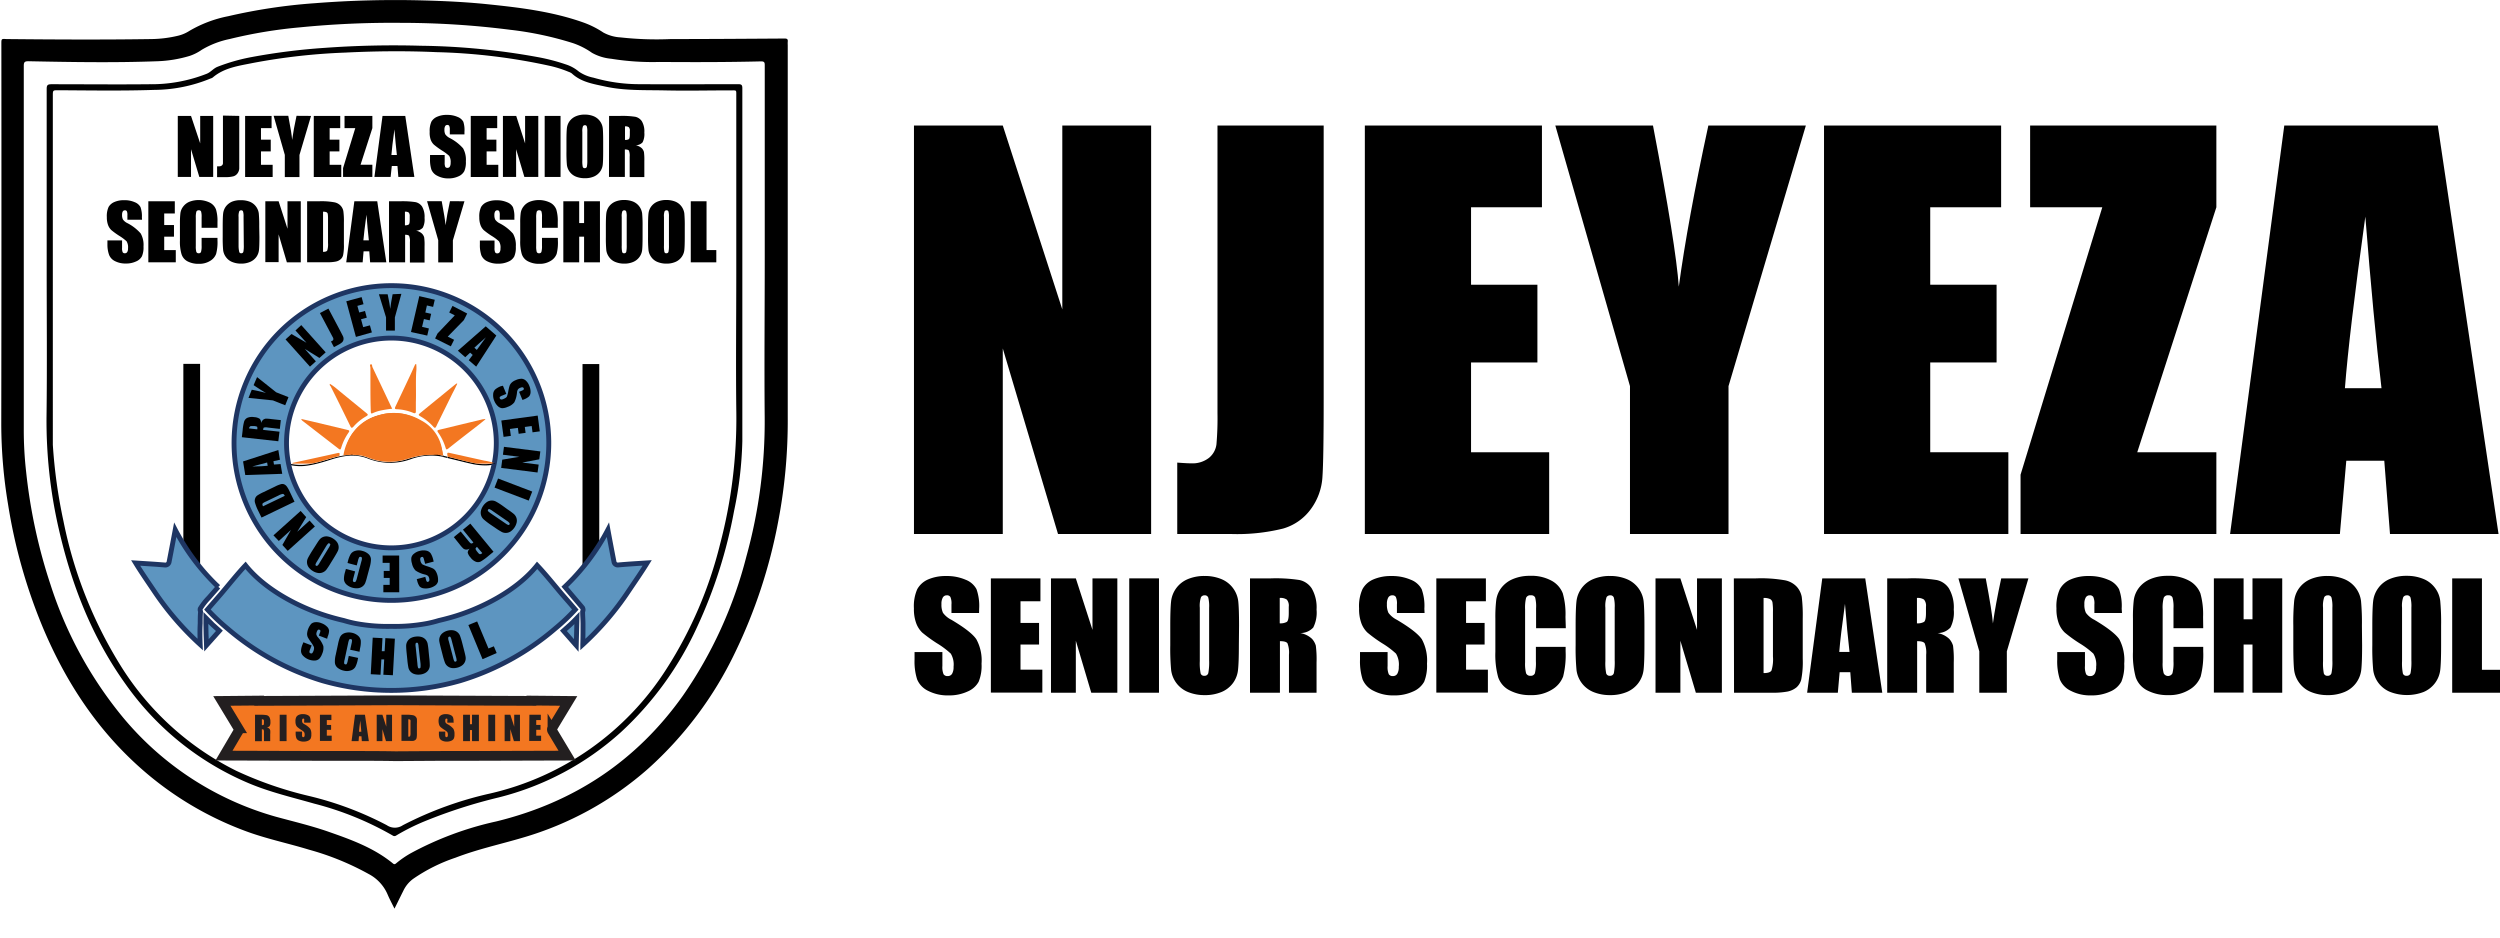
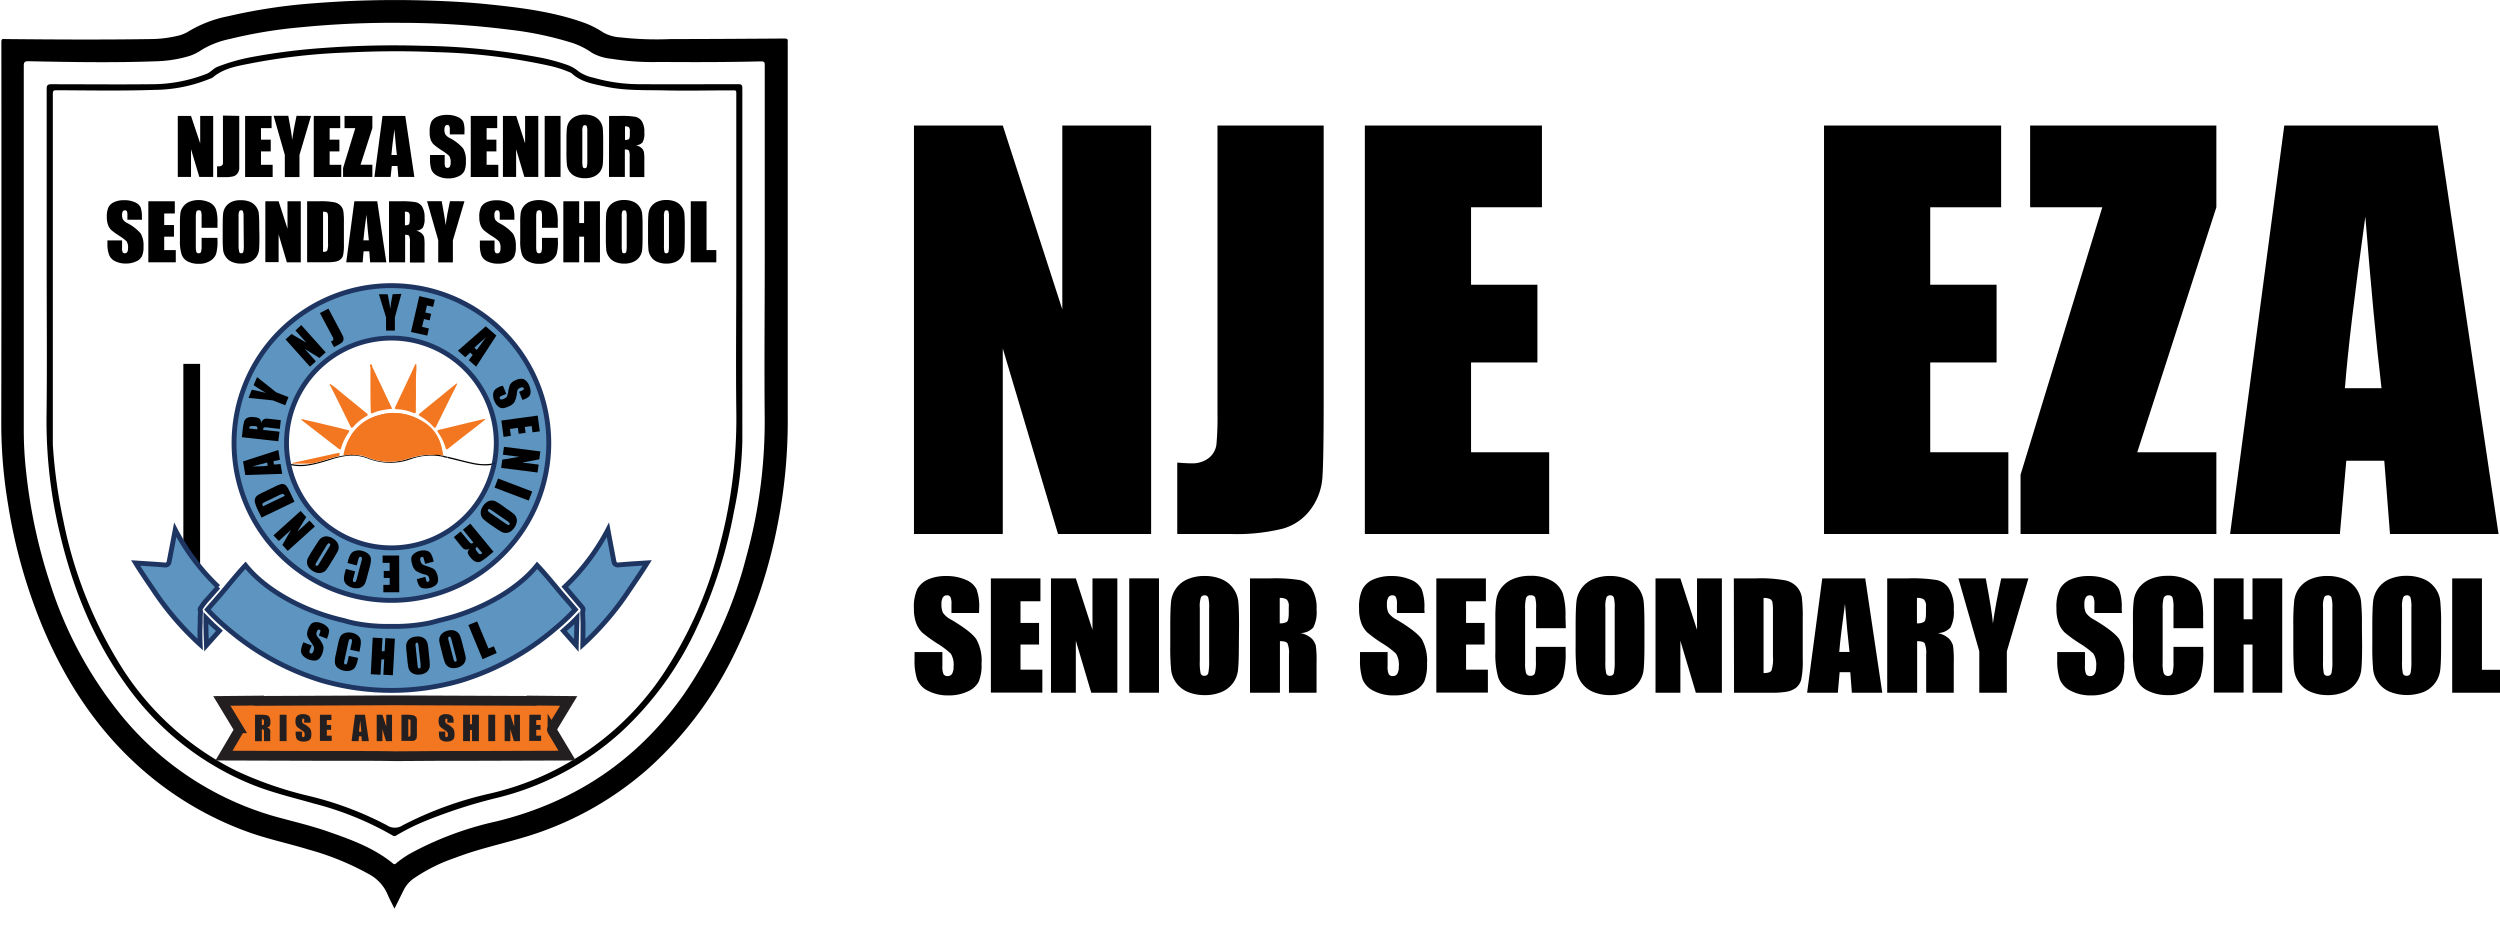
<svg xmlns="http://www.w3.org/2000/svg" id="Layer_1" data-name="Layer 1" viewBox="0 0 512 192">
  <path d="M103.1,94.13a7.75,7.75,0,0,1-1.87.7l.22.11h-.73a9.4,9.4,0,0,1-3,0l-.4-.06c-1.9-.36-3.76-.92-5.65-1.35,0,.09,0,.18,0,.28l2.3.56c.79.19,1.57.4,2.37.57a12.73,12.73,0,0,0,3.65.36,7.9,7.9,0,0,0,3.49-1.13C103.29,94,103.19,94.08,103.1,94.13Z" />
  <path d="M90.71,93.33c-1.14-.22-1.14-.21-1.26-1.32a8.67,8.67,0,0,0-2.69-5.35l-.43-.3a11.41,11.41,0,0,0-2-1,8.63,8.63,0,0,1,4.78,6.24.17.17,0,0,0,0,.07c.22,1.4.22,1.39-1.15,1.45a18.94,18.94,0,0,0-4.41.87,13,13,0,0,1-3.9.64,11.74,11.74,0,0,1-4.29-.87,8.39,8.39,0,0,0-2.66-.57c-.45,0-.6-.16-.58-.63a8.5,8.5,0,0,1,6.41-7.72,14.43,14.43,0,0,0-1.49.41,10,10,0,0,0-1.21.51,8.74,8.74,0,0,0-3.94,6.84c0,.29,0,.57-.41.58a10.92,10.92,0,0,0-1.15.12l-.86.16c-1.22.26-2.4.67-3.59,1a19.86,19.86,0,0,1-2.09.51,10.34,10.34,0,0,1-5.45-.28c-.08,0-.13,0-.16.16a9.19,9.19,0,0,0,4.44.55A17.45,17.45,0,0,0,65,94.94c1.14-.28,2.25-.65,3.37-1,.39-.11.77-.21,1.16-.3s.57-.12.86-.17a8.92,8.92,0,0,1,4.89.42,12.41,12.41,0,0,0,8.8.17,12.14,12.14,0,0,1,6.78-.48c0-.09,0-.17,0-.26Z" />
  <rect x="37.55" y="74.52" width="3.43" height="51.18" />
-   <rect x="119.3" y="74.56" width="3.43" height="51.18" />
  <path d="M43.66,23.74v12.5H40.82l-1.7-5.68v5.68H36.41V23.74h2.71L41,29.37V23.74Z" />
  <path d="M49,23.74V32.1c0,1.25,0,2,0,2.41a1.88,1.88,0,0,1-.36,1,1.59,1.59,0,0,1-.85.6,5.84,5.84,0,0,1-1.61.16H44.46V34.06l.42,0a.82.82,0,0,0,.55-.17.6.6,0,0,0,.23-.42c0-.16,0-.48,0-1v-8.8Z" />
  <path d="M50.2,23.74h5.42v2.5H53.45v2.37h2V31h-2v2.75h2.39v2.5H50.2Z" />
  <path d="M63.7,23.74l-2.37,8v4.52h-3V31.72l-2.29-8h3c.47,2.44.73,4.08.79,4.93.18-1.34.48-3,.9-4.93Z" />
  <path d="M64.26,23.74h5.42v2.5H67.51v2.37h2V31h-2v2.75h2.38v2.5H64.26Z" />
  <path d="M76.26,23.74v2.5l-2.42,7.5h2.42v2.5h-6V34.43l2.5-8.19H70.56v-2.5Z" />
  <path d="M83,23.74l1.86,12.5H81.58L81.4,34H80.24L80,36.24H76.68l1.66-12.5Zm-1.72,8c-.17-1.42-.33-3.17-.5-5.25-.33,2.39-.54,4.14-.62,5.25Z" />
  <path d="M95.12,27.52h-3V26.6a1.79,1.79,0,0,0-.12-.83.43.43,0,0,0-.39-.18.49.49,0,0,0-.44.24,1.42,1.42,0,0,0-.15.73,2.07,2.07,0,0,0,.17.94,2.46,2.46,0,0,0,.92.77,9.29,9.29,0,0,1,2.73,2.11,4.81,4.81,0,0,1,.57,2.67,4.58,4.58,0,0,1-.32,2,2.44,2.44,0,0,1-1.21,1.07,4.83,4.83,0,0,1-2.08.42A4.68,4.68,0,0,1,89.56,36a2.45,2.45,0,0,1-1.21-1.26,6.48,6.48,0,0,1-.28-2.17v-.82h3v1.52a2.17,2.17,0,0,0,.12.91.52.52,0,0,0,.46.2.54.54,0,0,0,.48-.26,1.49,1.49,0,0,0,.16-.75,2.37,2.37,0,0,0-.3-1.45,10.51,10.51,0,0,0-1.53-1.13,16.2,16.2,0,0,1-1.6-1.17,2.67,2.67,0,0,1-.65-1A4.27,4.27,0,0,1,88,27a4.6,4.6,0,0,1,.36-2.1,2.5,2.5,0,0,1,1.19-1,4.7,4.7,0,0,1,2-.37,5.15,5.15,0,0,1,2.15.41,2.25,2.25,0,0,1,1.19,1A5.55,5.55,0,0,1,95.12,27Z" />
  <path d="M96.41,23.74h5.42v2.5H99.66v2.37h2V31h-2v2.75h2.39v2.5H96.41Z" />
  <path d="M110.24,23.74v12.5h-2.85l-1.69-5.68v5.68H103V23.74h2.72l1.82,5.63V23.74Z" />
  <path d="M114.8,23.74v12.5h-3.25V23.74Z" />
  <path d="M123.53,31.06q0,1.89-.09,2.67a3,3,0,0,1-.55,1.43,3.09,3.09,0,0,1-1.27,1,4.59,4.59,0,0,1-1.85.34,4.85,4.85,0,0,1-1.8-.32,3,3,0,0,1-1.87-2.42,27,27,0,0,1-.09-2.7V28.92q0-1.87.09-2.67a3,3,0,0,1,.55-1.43,3.07,3.07,0,0,1,1.27-1,4.43,4.43,0,0,1,1.85-.35,4.66,4.66,0,0,1,1.8.33,3,3,0,0,1,1.29,1,3,3,0,0,1,.58,1.43c.06.51.09,1.42.09,2.7ZM120.28,27a3.58,3.58,0,0,0-.1-1.11.38.38,0,0,0-.39-.25.45.45,0,0,0-.39.2,2.75,2.75,0,0,0-.14,1.16v5.84a5.6,5.6,0,0,0,.09,1.34.39.39,0,0,0,.41.26.41.41,0,0,0,.43-.29,6.46,6.46,0,0,0,.09-1.4Z" />
  <path d="M124.74,23.74H127a17.35,17.35,0,0,1,3.12.18,2.17,2.17,0,0,1,1.33.91,4.11,4.11,0,0,1,.51,2.32,3.7,3.7,0,0,1-.36,2,1.94,1.94,0,0,1-1.43.6,2.49,2.49,0,0,1,1.3.64,1.85,1.85,0,0,1,.41.74,12.16,12.16,0,0,1,.08,1.84v3.3h-3V32.09a2.82,2.82,0,0,0-.16-1.25c-.1-.15-.38-.23-.83-.23v5.63h-3.25ZM128,25.88v2.78a1.44,1.44,0,0,0,.77-.15c.15-.1.22-.43.22-1v-.68a1,1,0,0,0-.21-.78A1.17,1.17,0,0,0,128,25.88Z" />
  <path d="M29.09,45h-3v-.92a1.76,1.76,0,0,0-.12-.83.42.42,0,0,0-.38-.18.5.5,0,0,0-.45.24A1.4,1.4,0,0,0,25,44a2.07,2.07,0,0,0,.17.94,2.37,2.37,0,0,0,.92.76,9.14,9.14,0,0,1,2.73,2.12,4.8,4.8,0,0,1,.57,2.66,4.63,4.63,0,0,1-.32,2,2.4,2.4,0,0,1-1.2,1.06,4.76,4.76,0,0,1-2.09.43,4.68,4.68,0,0,1-2.23-.49,2.43,2.43,0,0,1-1.2-1.26A6.19,6.19,0,0,1,22,50.06v-.82h3v1.52a2,2,0,0,0,.13.91.49.49,0,0,0,.45.2.54.54,0,0,0,.48-.26,1.39,1.39,0,0,0,.16-.75,2.37,2.37,0,0,0-.3-1.45,10.06,10.06,0,0,0-1.52-1.13,15.49,15.49,0,0,1-1.61-1.17,2.75,2.75,0,0,1-.65-1,4.51,4.51,0,0,1-.26-1.64,4.45,4.45,0,0,1,.37-2.1,2.48,2.48,0,0,1,1.18-1,4.76,4.76,0,0,1,2-.37,5.08,5.08,0,0,1,2.16.41,2.26,2.26,0,0,1,1.18,1,5.5,5.5,0,0,1,.29,2.11Z" />
  <path d="M30.38,41.22H35.8v2.5H33.63v2.37h2v2.38h-2v2.75H36v2.5H30.38Z" />
  <path d="M44.54,46.66H41.29V44.49a3.76,3.76,0,0,0-.11-1.18.44.44,0,0,0-.46-.24.48.48,0,0,0-.51.29,4.37,4.37,0,0,0-.11,1.23V50.4a4.12,4.12,0,0,0,.11,1.19.48.48,0,0,0,.49.28.46.46,0,0,0,.47-.28,4.27,4.27,0,0,0,.12-1.31V48.71h3.25v.49A9.29,9.29,0,0,1,44.26,52a2.78,2.78,0,0,1-1.21,1.42,4.14,4.14,0,0,1-2.31.61,4.77,4.77,0,0,1-2.36-.52A2.51,2.51,0,0,1,37.16,52a9,9,0,0,1-.31-2.75V45.63a16.34,16.34,0,0,1,.1-2,2.79,2.79,0,0,1,.55-1.3,3.08,3.08,0,0,1,1.27-1,5.25,5.25,0,0,1,4.25.19,2.62,2.62,0,0,1,1.22,1.39,8.13,8.13,0,0,1,.3,2.58Z" />
  <path d="M53.13,48.54q0,1.88-.09,2.67a3,3,0,0,1-.55,1.43,3.07,3.07,0,0,1-1.27,1,4.46,4.46,0,0,1-1.85.35,4.66,4.66,0,0,1-1.8-.33,2.88,2.88,0,0,1-1.29-1,3,3,0,0,1-.58-1.43,27,27,0,0,1-.09-2.7V46.4q0-1.89.09-2.67a3,3,0,0,1,.55-1.43,3.17,3.17,0,0,1,1.27-1A4.59,4.59,0,0,1,49.37,41a4.85,4.85,0,0,1,1.8.32A3,3,0,0,1,53,43.7a27,27,0,0,1,.09,2.7Zm-3.25-4.11a3.58,3.58,0,0,0-.1-1.11.37.37,0,0,0-.39-.25.45.45,0,0,0-.39.2,2.75,2.75,0,0,0-.14,1.16v5.84A5.66,5.66,0,0,0,49,51.61a.39.39,0,0,0,.41.26.41.41,0,0,0,.43-.3,6.28,6.28,0,0,0,.09-1.39Z" />
  <path d="M61.6,41.22v12.5H58.75L57.06,48v5.68H54.34V41.22h2.72l1.82,5.63V41.22Z" />
  <path d="M62.9,41.22h2.44a14.57,14.57,0,0,1,3.18.22,2.34,2.34,0,0,1,1.26.71,2.19,2.19,0,0,1,.54,1.1,15.29,15.29,0,0,1,.11,2.38V50a9.87,9.87,0,0,1-.16,2.25,1.61,1.61,0,0,1-.55.88,2.13,2.13,0,0,1-1,.45,8.44,8.44,0,0,1-1.75.13H62.9Zm3.26,2.14v8.22c.46,0,.75-.09.86-.28a4.11,4.11,0,0,0,.16-1.53V44.91a7.51,7.51,0,0,0-.05-1.09.51.51,0,0,0-.25-.35A1.67,1.67,0,0,0,66.16,43.36Z" />
  <path d="M77.26,41.22l1.86,12.5H75.8l-.17-2.25H74.46l-.19,2.25H70.91l1.66-12.5Zm-1.72,8c-.16-1.42-.33-3.17-.49-5.25q-.49,3.59-.63,5.25Z" />
  <path d="M79.67,41.22H82a17.29,17.29,0,0,1,3.11.18,2.17,2.17,0,0,1,1.33.9,4.17,4.17,0,0,1,.51,2.33,3.65,3.65,0,0,1-.36,2,1.9,1.9,0,0,1-1.43.61,2.38,2.38,0,0,1,1.3.64,1.82,1.82,0,0,1,.41.73,11,11,0,0,1,.08,1.85v3.3h-3V49.57a2.82,2.82,0,0,0-.16-1.25c-.1-.16-.38-.24-.82-.24v5.64H79.67Zm3.26,2.14v2.78a1.4,1.4,0,0,0,.76-.15c.15-.1.22-.43.22-1v-.69a1.07,1.07,0,0,0-.21-.78A1.22,1.22,0,0,0,82.93,43.36Z" />
  <path d="M95.12,41.22l-2.37,8v4.52h-3V49.2l-2.29-8h3c.46,2.44.73,4.08.79,4.93.18-1.34.48-3,.9-4.93Z" />
  <path d="M105.35,45h-3v-.92a1.76,1.76,0,0,0-.12-.83.41.41,0,0,0-.38-.18.5.5,0,0,0-.45.24,1.4,1.4,0,0,0-.15.73,2.07,2.07,0,0,0,.17.94,2.46,2.46,0,0,0,.92.76,9.14,9.14,0,0,1,2.73,2.12,4.8,4.8,0,0,1,.57,2.66,4.63,4.63,0,0,1-.32,2,2.4,2.4,0,0,1-1.2,1.06A4.76,4.76,0,0,1,102,54a4.68,4.68,0,0,1-2.23-.49,2.43,2.43,0,0,1-1.2-1.26,6.44,6.44,0,0,1-.29-2.17v-.82h3v1.52a2,2,0,0,0,.13.91.49.49,0,0,0,.45.2.53.53,0,0,0,.48-.26,1.39,1.39,0,0,0,.16-.75,2.37,2.37,0,0,0-.3-1.45,9.53,9.53,0,0,0-1.52-1.13,15.49,15.49,0,0,1-1.61-1.17,2.75,2.75,0,0,1-.65-1,4.51,4.51,0,0,1-.26-1.64,4.45,4.45,0,0,1,.37-2.1,2.48,2.48,0,0,1,1.18-1,4.76,4.76,0,0,1,2-.37,5.08,5.08,0,0,1,2.16.41,2.26,2.26,0,0,1,1.18,1,5.5,5.5,0,0,1,.29,2.11Z" />
  <path d="M114.23,46.66H111V44.49a3.76,3.76,0,0,0-.11-1.18.44.44,0,0,0-.46-.24.48.48,0,0,0-.51.29,4.37,4.37,0,0,0-.11,1.23V50.4a4.12,4.12,0,0,0,.11,1.19.48.48,0,0,0,.49.28.46.46,0,0,0,.47-.28,4.27,4.27,0,0,0,.12-1.31V48.71h3.25v.49A9.29,9.29,0,0,1,114,52a2.78,2.78,0,0,1-1.21,1.42,4.14,4.14,0,0,1-2.31.61,4.77,4.77,0,0,1-2.36-.52A2.51,2.51,0,0,1,106.85,52a9,9,0,0,1-.31-2.75V45.63a14.57,14.57,0,0,1,.1-2,2.79,2.79,0,0,1,.55-1.3,3,3,0,0,1,1.27-1,5.25,5.25,0,0,1,4.25.19,2.62,2.62,0,0,1,1.22,1.39,8.13,8.13,0,0,1,.3,2.58Z" />
  <path d="M122.87,41.22v12.5h-3.25V48.47h-1v5.25h-3.25V41.22h3.25v4.47h1V41.22Z" />
  <path d="M131.6,48.54q0,1.88-.09,2.67a2.91,2.91,0,0,1-.56,1.43,3,3,0,0,1-1.26,1,4.46,4.46,0,0,1-1.85.35,4.66,4.66,0,0,1-1.8-.33,2.83,2.83,0,0,1-1.29-1,3,3,0,0,1-.58-1.43,27,27,0,0,1-.09-2.7V46.4q0-1.89.09-2.67a3,3,0,0,1,.55-1.43,3.1,3.1,0,0,1,1.27-1,4.59,4.59,0,0,1,1.85-.34,4.85,4.85,0,0,1,1.8.32,3,3,0,0,1,1.29,1,3.08,3.08,0,0,1,.58,1.43,27,27,0,0,1,.09,2.7Zm-3.25-4.11a3.58,3.58,0,0,0-.1-1.11.38.38,0,0,0-.4-.25.45.45,0,0,0-.39.2,2.82,2.82,0,0,0-.13,1.16v5.84a5.66,5.66,0,0,0,.09,1.34.38.38,0,0,0,.41.26.41.41,0,0,0,.43-.3,6.28,6.28,0,0,0,.09-1.39Z" />
  <path d="M140.24,48.54q0,1.88-.09,2.67a2.91,2.91,0,0,1-.56,1.43,3,3,0,0,1-1.26,1,4.46,4.46,0,0,1-1.85.35,4.66,4.66,0,0,1-1.8-.33,2.83,2.83,0,0,1-1.29-1,3,3,0,0,1-.58-1.43,27,27,0,0,1-.09-2.7V46.4q0-1.89.09-2.67a3,3,0,0,1,.55-1.43,3.1,3.1,0,0,1,1.27-1,4.59,4.59,0,0,1,1.85-.34,4.85,4.85,0,0,1,1.8.32,3,3,0,0,1,1.29,1,3.08,3.08,0,0,1,.58,1.43,27,27,0,0,1,.09,2.7ZM137,44.43a3.58,3.58,0,0,0-.1-1.11.38.38,0,0,0-.4-.25.45.45,0,0,0-.39.2,2.82,2.82,0,0,0-.13,1.16v5.84a5.66,5.66,0,0,0,.09,1.34.38.38,0,0,0,.41.26.41.41,0,0,0,.43-.3,6.28,6.28,0,0,0,.09-1.39Z" />
  <path d="M144.7,41.22v10h2v2.5h-5.23V41.22Z" />
  <path d="M80.16,58.5a32.23,32.23,0,1,0,32.23,32.23A32.23,32.23,0,0,0,80.16,58.5Zm0,53.7a21.48,21.48,0,1,1,21.48-21.47A21.48,21.48,0,0,1,80.16,112.2Z" style="fill:#5d95c0;stroke:#1e3562;stroke-miterlimit:10" />
  <path d="M27.78,115.3c1.17,1.92,2.57,3.93,3.78,5.73A59.56,59.56,0,0,0,41,132c-.06-1.44-.08-2.89,0-4.33,0-.81,0-1.62.08-2.43a.86.86,0,0,1-.07-.58,12.55,12.55,0,0,1,1.76-2.25l1.94-2.22a44.51,44.51,0,0,1-8.82-11.69c-.44,2.34-1.2,6.29-1.25,6.53a.78.78,0,0,1-.81.69C31.77,115.54,29.76,115.43,27.78,115.3Z" style="fill:#5d95c0;stroke:#1e3562;stroke-miterlimit:10" />
  <path d="M45.22,121.68l-2.74,3.16a43.35,43.35,0,0,0,4.14,3.91A53.79,53.79,0,0,0,66,139.4a51.11,51.11,0,0,0,28.28,0,53.71,53.71,0,0,0,19.4-10.65,42.19,42.19,0,0,0,4.14-3.91l-1.33-1.55-1.41-1.61c-1.58-1.86-3.4-4.14-5.08-5.9-4.19,5.23-11.62,9-17.81,10.71-.79.22-1.56.42-2.31.59a24.42,24.42,0,0,1-2.44.61,35.8,35.8,0,0,1-7.3.59,35.8,35.8,0,0,1-7.3-.59,24.42,24.42,0,0,1-2.44-.61c-.75-.17-1.52-.37-2.3-.59-6.2-1.73-13.63-5.48-17.82-10.71C48.62,117.54,46.81,119.82,45.22,121.68Z" style="fill:#5d95c0;stroke:#1e3562;stroke-miterlimit:10" />
  <path d="M44.93,129.19c-.93-.82-1.89-1.69-2.77-2.61,0,.36,0,.72,0,1.08,0,1.49.08,3,.13,4.49Z" style="fill:#5d95c0;stroke:#1e3562;stroke-miterlimit:10" />
  <path d="M118.16,126.58c-.87.92-1.83,1.79-2.77,2.61l2.63,3Z" style="fill:#5d95c0;stroke:#1e3562;stroke-miterlimit:10" />
  <path d="M119.37,125.14a1.17,1.17,0,0,1-.05.11c0,.81.07,1.62.08,2.43,0,1.44,0,2.89-.05,4.33a59.18,59.18,0,0,0,9.41-11c1.21-1.8,2.61-3.81,3.79-5.73-2,.13-4,.24-6,.43a.79.79,0,0,1-.81-.69c-.05-.24-.81-4.19-1.24-6.53a44.76,44.76,0,0,1-8.83,11.69l.34.4,3.29,3.88A.88.88,0,0,1,119.37,125.14Z" style="fill:#5d95c0;stroke:#1e3562;stroke-miterlimit:10" />
  <path d="M80.79,186.09c-.53-1.07-1-1.94-1.4-2.88a8.49,8.49,0,0,0-3.86-4.2,55.56,55.56,0,0,0-12.26-5c-4.37-1.34-8.86-2.25-13.15-3.87A67.66,67.66,0,0,1,29,157.49c-9-7.92-15.4-17.64-20.06-28.59a110.21,110.21,0,0,1-7.3-25.67A100.9,100.9,0,0,1,.26,86.86Q.32,47.91.28,9c0-1.08,0-1.06,1.07-1,9.91.1,19.81.15,29.71,0a24.8,24.8,0,0,0,5.35-.67,7.51,7.51,0,0,0,2.37-1,25.24,25.24,0,0,1,7.91-3A114,114,0,0,1,64.42.66,210.61,210.61,0,0,1,86.75.09c4.42.12,8.83.33,13.22.79,6.59.68,13.16,1.48,19.46,3.71a18.57,18.57,0,0,1,4.13,2.07,8.3,8.3,0,0,0,3.54,1A66.61,66.61,0,0,0,137.38,8c7.76,0,15.53-.06,23.29-.11.53,0,.72.13.66.65a5,5,0,0,0,0,.67c0,25.41,0,50.82,0,76.23a109.42,109.42,0,0,1-2,21.61,106.49,106.49,0,0,1-8.76,26.53,76.07,76.07,0,0,1-17.81,23.83A67.12,67.12,0,0,1,107,171.57c-4.57,1.35-9.24,2.36-13.7,4.08A34.6,34.6,0,0,0,84.6,180a6.45,6.45,0,0,0-2,2.44C82,183.63,81.45,184.77,80.79,186.09ZM156.62,52.71q0-19.62,0-39.25c0-.58,0-.91-.79-.89-6.89.17-13.79.17-20.68.12a53.21,53.21,0,0,1-10-.66,9.88,9.88,0,0,1-3.91-1.21,15.31,15.31,0,0,0-3.94-2A68.46,68.46,0,0,0,104.4,6.09,175.9,175.9,0,0,0,82.28,4.68a191.17,191.17,0,0,0-20.72.91A96.45,96.45,0,0,0,47,8a18.26,18.26,0,0,0-5.7,2.21,9.64,9.64,0,0,1-2.46,1.24,26,26,0,0,1-6.54,1.09c-8.83.33-17.67.18-26.5,0-.77,0-.93.22-.93.94q0,37.23,0,74.46a76.08,76.08,0,0,0,.48,8.67,110.26,110.26,0,0,0,5,23.14A82.13,82.13,0,0,0,25.25,147a62.82,62.82,0,0,0,31.19,20.25c3.64,1,7.34,1.86,10.92,3.12,4.64,1.62,9.26,3.3,13.13,6.48.33.27.5.07.71-.1a20.08,20.08,0,0,1,2.91-2,66.81,66.81,0,0,1,17.52-6.52c15.91-3.89,28.7-12.36,38.21-25.73a88.05,88.05,0,0,0,13-28.46,103.82,103.82,0,0,0,3.77-28.55C156.51,74.55,156.62,63.63,156.62,52.71Z" />
  <path d="M9.56,54.72q0-18.22,0-36.47c0-.78.15-1,1-1,6.7,0,13.39.07,20.09,0a30.92,30.92,0,0,0,11.7-2.15c.83-.34,1.34-1.07,2.17-1.41a38.3,38.3,0,0,1,7-2,128.76,128.76,0,0,1,15-1.89,195,195,0,0,1,19.64-.43,141.87,141.87,0,0,1,24,2.33,40.33,40.33,0,0,1,5.69,1.48,7.86,7.86,0,0,1,2.7,1.48,8,8,0,0,0,3,1.25,33.86,33.86,0,0,0,9.65,1.33c6.67.05,13.34,0,20,0,.66,0,.83.17.83.83,0,24.09,0,48.18,0,72.27a76.49,76.49,0,0,1-1.69,14.29,98.56,98.56,0,0,1-7.56,23.75A67.39,67.39,0,0,1,127.11,150a58.53,58.53,0,0,1-25,13.32,105.17,105.17,0,0,0-15.2,4.9A44.5,44.5,0,0,0,81.33,171c-.29.18-.51.36-.9.12a64.15,64.15,0,0,0-16.09-6.54c-4.55-1.3-9.17-2.37-13.55-4.24a58.83,58.83,0,0,1-25.07-20.23c-6.81-9.5-11-20.15-13.61-31.47a98.47,98.47,0,0,1-2.58-23.4C9.66,75.1,9.56,64.91,9.56,54.72ZM150.79,56q0-18.15,0-36.3c0-1.35.12-1.18-1.15-1.19-4.55,0-9.11.11-13.67,0-4-.08-8.05.08-12-.78-2.42-.53-4.93-.89-6.86-2.69a2.55,2.55,0,0,0-.68-.34,23.21,23.21,0,0,0-3.68-1.18,121.78,121.78,0,0,0-23.38-2.84c-6.21-.28-12.42-.22-18.64.09a126.25,126.25,0,0,0-18.9,2.12c-2.89.59-5.9.95-8.28,3a1.73,1.73,0,0,1-.46.2,30.64,30.64,0,0,1-11.48,2.32c-6.56.22-13.11.11-19.67.07-1.12,0-1.12,0-1.12,1.15V90c0,.37,0,.73,0,1.1A106.19,106.19,0,0,0,13,106.74a89.1,89.1,0,0,0,11.65,29.5,58.59,58.59,0,0,0,23.76,21.63A76.82,76.82,0,0,0,63.22,163a68.23,68.23,0,0,1,16,6,2.91,2.91,0,0,0,3.29,0,73.93,73.93,0,0,1,17.9-6.5A58.29,58.29,0,0,0,136.49,137a85,85,0,0,0,11-25.63,100.71,100.71,0,0,0,3.31-26.83C150.68,75,150.79,65.52,150.79,56Z" />
  <path d="M61.7,66.58l5,5.58-1.28,1.15-3-1.86L64.69,74l-1.21,1.09-5-5.58,1.22-1.1,3.07,1.79-2.26-2.52Z" />
  <path d="M67.26,63.2l2.35,4.43q.52,1,.66,1.29a1.16,1.16,0,0,1,.08.61.94.94,0,0,1-.28.56,3.49,3.49,0,0,1-.81.54l-.87.46-.61-1.16.23-.1a.52.52,0,0,0,.24-.25.41.41,0,0,0,0-.29c0-.09-.12-.26-.25-.51l-2.48-4.67Z" />
-   <path d="M70.92,61.7l3.14-.85.39,1.45-1.26.34L73.57,64l1.18-.32.37,1.38-1.18.32L74.38,67l1.38-.37.4,1.45L72.89,69Z" />
  <path d="M82.2,60.18,80.87,65l0,2.71-1.81,0,0-2.72L77.6,60.26l1.79,0c.31,1.46.48,2.44.53,3,.09-.8.25-1.79.49-3Z" />
  <path d="M85.87,60.65l3.17.74-.34,1.46-1.27-.29L87.11,64l1.19.27L88,65.61l-1.18-.27-.38,1.6,1.4.33-.34,1.46L84.17,68Z" />
-   <path d="M95.68,64.21,95,65.56,91.7,68.94l1.3.65-.67,1.34-3.22-1.61.48-1,3.55-3.73L92,64l.67-1.35Z" />
  <path d="M101.65,68.72l-4.13,6.37L96,73.77l.81-1.08-.53-.46-1,.93-1.51-1.33,5.71-5Zm-4,2.94c.49-.71,1.11-1.56,1.86-2.57-1.1,1-1.89,1.66-2.36,2.12Z" />
  <path d="M107,81.91l-.69-1.67.51-.21a1.09,1.09,0,0,0,.43-.26.24.24,0,0,0,0-.25.29.29,0,0,0-.23-.2.9.9,0,0,0-.44.09,1.17,1.17,0,0,0-.48.31,1.36,1.36,0,0,0-.22.68,5.53,5.53,0,0,1-.55,2,2.94,2.94,0,0,1-1.35.92,2.84,2.84,0,0,1-1.16.28,1.55,1.55,0,0,1-.87-.43,3,3,0,0,1-.71-1.06,2.81,2.81,0,0,1-.24-1.35,1.43,1.43,0,0,1,.42-1,4.07,4.07,0,0,1,1.14-.66L103,79l.69,1.67-.85.35a1.23,1.23,0,0,0-.47.28.31.31,0,0,0,0,.3.33.33,0,0,0,.26.21.83.83,0,0,0,.45-.09c.41-.17.65-.33.73-.5a5.32,5.32,0,0,0,.29-1.1,7.81,7.81,0,0,1,.28-1.16,1.63,1.63,0,0,1,.4-.59,2.52,2.52,0,0,1,.85-.52,2.79,2.79,0,0,1,1.25-.28,1.4,1.4,0,0,1,.85.42,2.69,2.69,0,0,1,.66,1,3.08,3.08,0,0,1,.27,1.29,1.44,1.44,0,0,1-.3.9,3.46,3.46,0,0,1-1.11.64Z" />
  <path d="M110.12,85.11l.43,3.23-1.49.2-.17-1.29-1.41.19.16,1.21-1.42.19-.16-1.21-1.63.22.19,1.42-1.49.2-.46-3.35Z" />
  <path d="M110.09,96.77l-7.45-.94.22-1.69,3.51-.59L103,93.13l.21-1.62,7.45.94-.21,1.62-3.49.66,3.36.42Z" />
  <path d="M108.28,102.52l-7-2.66L102,98l7,2.67Z" />
  <path d="M100.37,107.39a14.61,14.61,0,0,1-1.29-1,1.76,1.76,0,0,1-.52-.76,1.82,1.82,0,0,1-.07-1,3.05,3.05,0,0,1,1.24-1.82,1.73,1.73,0,0,1,.92-.3,1.71,1.71,0,0,1,.9.2,13.71,13.71,0,0,1,1.38.87l1,.73a13.69,13.69,0,0,1,1.3.95,1.85,1.85,0,0,1,.52.76,1.82,1.82,0,0,1,.06,1,3.1,3.1,0,0,1-1.23,1.82,1.77,1.77,0,0,1-.93.3,1.75,1.75,0,0,1-.9-.2,13.91,13.91,0,0,1-1.37-.87Zm3.14-.21a2.2,2.2,0,0,0,.58.33.23.23,0,0,0,.26-.11.28.28,0,0,0,0-.26,1.87,1.87,0,0,0-.53-.47l-2.9-2a3.45,3.45,0,0,0-.69-.41.23.23,0,0,0-.27.12.25.25,0,0,0,0,.31,4.55,4.55,0,0,0,.66.52Z" />
  <path d="M101.07,113l-1.07.88a11,11,0,0,1-1.51,1.1,1.29,1.29,0,0,1-1,.08,2.48,2.48,0,0,1-1.12-.88,2.32,2.32,0,0,1-.58-1,1.16,1.16,0,0,1,.44-.83,1.49,1.49,0,0,1-.85.2,1.08,1.08,0,0,1-.47-.19,6.4,6.4,0,0,1-.74-.83L92.94,110l1.41-1.15,1.58,1.93c.25.31.43.49.54.52s.27,0,.48-.2l-2.14-2.62,1.51-1.24Zm-2.32.24L97.69,112a.88.88,0,0,0-.3.36q0,.16.27.54l.26.32c.15.18.28.28.4.28A.67.67,0,0,0,98.75,113.28Z" />
  <path d="M85.35,118.61l1.75-.47.14.54a1,1,0,0,0,.2.46.26.26,0,0,0,.25,0,.31.31,0,0,0,.22-.21.91.91,0,0,0,0-.45,1.2,1.2,0,0,0-.24-.52,1.56,1.56,0,0,0-.65-.3,5.65,5.65,0,0,1-1.91-.81,2.86,2.86,0,0,1-.74-1.46,2.68,2.68,0,0,1-.12-1.19,1.4,1.4,0,0,1,.54-.8,2.78,2.78,0,0,1,1.14-.57,2.94,2.94,0,0,1,1.37-.06,1.47,1.47,0,0,1,.9.55,4.31,4.31,0,0,1,.5,1.21l.12.48-1.75.46-.24-.88a1.14,1.14,0,0,0-.21-.5.29.29,0,0,0-.29,0,.3.3,0,0,0-.24.22.82.82,0,0,0,0,.46,1.41,1.41,0,0,0,.4.8,5.54,5.54,0,0,0,1.06.42,9.7,9.7,0,0,1,1.11.43,1.58,1.58,0,0,1,.53.48,3.49,3.49,0,0,1,.51,2.19,1.49,1.49,0,0,1-.52.79,3.38,3.38,0,0,1-2.41.61,1.34,1.34,0,0,1-.85-.41,3.45,3.45,0,0,1-.49-1.19Z" />
  <path d="M81.77,121.29H78.51v-1.51h1.3v-1.42H78.59v-1.43H79.8v-1.65H78.36v-1.5h3.39Z" />
  <path d="M70.84,116.52l1.89.5-.33,1.26a2.56,2.56,0,0,0-.13.7.29.29,0,0,0,.23.21.29.29,0,0,0,.34-.09,2.32,2.32,0,0,0,.26-.7L74,115a2,2,0,0,0,.12-.71q0-.18-.24-.24a.3.3,0,0,0-.32.09,2.79,2.79,0,0,0-.26.75l-.24.91-1.89-.5.07-.29a5.61,5.61,0,0,1,.59-1.55,1.65,1.65,0,0,1,.92-.64,2.51,2.51,0,0,1,1.44,0,2.92,2.92,0,0,1,1.28.66,1.55,1.55,0,0,1,.5,1,5.7,5.7,0,0,1-.25,1.65l-.57,2.12a9.32,9.32,0,0,1-.36,1.16,1.74,1.74,0,0,1-.52.67,1.85,1.85,0,0,1-.89.38,3.13,3.13,0,0,1-2.44-.77,1.63,1.63,0,0,1-.5-1,5,5,0,0,1,.23-1.55Z" />
  <path d="M64.53,111.88c.4-.64.69-1.09.89-1.34a1.77,1.77,0,0,1,1.69-.67,2.77,2.77,0,0,1,1.06.4A2.81,2.81,0,0,1,69,111a1.83,1.83,0,0,1,.35.91,1.76,1.76,0,0,1-.15.91c-.13.28-.4.75-.8,1.41l-.68,1.1a14.88,14.88,0,0,1-.88,1.34,1.81,1.81,0,0,1-.73.55,1.73,1.73,0,0,1-1,.12,2.65,2.65,0,0,1-1.06-.41,2.79,2.79,0,0,1-.82-.73,1.83,1.83,0,0,1-.35-.91,1.76,1.76,0,0,1,.15-.91c.13-.28.4-.75.8-1.41Zm.38,3.12a2.41,2.41,0,0,0-.3.61.23.23,0,0,0,.13.25.27.27,0,0,0,.26,0,1.69,1.69,0,0,0,.43-.56l1.83-3a3.36,3.36,0,0,0,.38-.72.23.23,0,0,0-.13-.26.24.24,0,0,0-.31,0,3.86,3.86,0,0,0-.49.68Z" />
  <path d="M56,109.64l5.57-5,1.14,1.27-1.84,3,2.53-2.3,1.09,1.21-5.56,5-1.1-1.21,1.77-3.09-2.5,2.27Z" />
  <path d="M53.56,106l-.64-1.31a9.16,9.16,0,0,1-.71-1.79,1.44,1.44,0,0,1,.06-.86,1.25,1.25,0,0,1,.45-.58,9.45,9.45,0,0,1,1.26-.68l2.37-1.14a6.26,6.26,0,0,1,1.26-.5,1,1,0,0,1,.63.07,1.35,1.35,0,0,1,.49.41,5.64,5.64,0,0,1,.53.91l1.06,2.22Zm.31-2.31,4.45-2.14c-.12-.26-.25-.39-.38-.4a2.61,2.61,0,0,0-.87.31l-2.63,1.27a2.91,2.91,0,0,0-.57.31.3.3,0,0,0-.13.22A1,1,0,0,0,53.87,103.7Z" />
  <path d="M49.78,94.5,57,92.16l.33,2L56,94.45l.11.69,1.35-.1.34,2-7.57.25Zm4.93.22c-.82.24-1.84.51-3.06.82,1.45,0,2.51-.09,3.17-.15Z" />
  <path d="M49.53,89.54l.16-1.37A10,10,0,0,1,50,86.32a1.34,1.34,0,0,1,.63-.74,2.49,2.49,0,0,1,1.42-.15,2.2,2.2,0,0,1,1.15.35,1.16,1.16,0,0,1,.26.89,1.55,1.55,0,0,1,.47-.73,1.29,1.29,0,0,1,.47-.2,8,8,0,0,1,1.11.08l2,.22-.2,1.8-2.48-.28a1.67,1.67,0,0,0-.76,0c-.1,0-.16.21-.19.48l3.36.37L57,90.37Zm1.5-1.8,1.65.19a.82.82,0,0,0,0-.47c0-.1-.24-.16-.57-.2l-.41,0c-.24,0-.4,0-.48.07A.68.68,0,0,0,51,87.74Z" />
  <path d="M52.65,77.23l3.91,3.11,2.52,1L58.41,83l-2.52-1-5-.51.67-1.67a29.66,29.66,0,0,1,2.92.67c-.7-.4-1.55-.94-2.54-1.61Z" />
  <path d="M67,130.82l-1.7-.65.2-.52a1.13,1.13,0,0,0,.12-.49.27.27,0,0,0-.18-.18.29.29,0,0,0-.3,0,.84.84,0,0,0-.24.37,1.25,1.25,0,0,0-.11.57,1.44,1.44,0,0,0,.35.63,5.44,5.44,0,0,1,1.08,1.77,2.9,2.9,0,0,1-.26,1.62,2.78,2.78,0,0,1-.6,1,1.45,1.45,0,0,1-.9.34,3.19,3.19,0,0,1-2.41-1,1.42,1.42,0,0,1-.4-1,3.82,3.82,0,0,1,.3-1.28l.18-.46,1.69.65-.33.85a1.2,1.2,0,0,0-.12.54.31.31,0,0,0,.21.21.35.35,0,0,0,.33,0,.94.94,0,0,0,.25-.39,1.44,1.44,0,0,0,.14-.88,6,6,0,0,0-.61-1,9.25,9.25,0,0,1-.65-1,1.81,1.81,0,0,1-.15-.7,3.49,3.49,0,0,1,.87-2.08,1.47,1.47,0,0,1,.88-.32,2.66,2.66,0,0,1,1.19.21,3,3,0,0,1,1.12.69,1.38,1.38,0,0,1,.45.84,3.35,3.35,0,0,1-.3,1.24Z" />
  <path d="M73.63,133.48l-1.91-.41L72,131.8a2.41,2.41,0,0,0,.09-.71.27.27,0,0,0-.24-.2.31.31,0,0,0-.34.11,3,3,0,0,0-.21.71l-.73,3.41a2.32,2.32,0,0,0-.09.71.28.28,0,0,0,.25.23A.27.27,0,0,0,71,136a2.43,2.43,0,0,0,.23-.75l.2-.92,1.91.41-.06.28a5.43,5.43,0,0,1-.51,1.58,1.64,1.64,0,0,1-.89.69,2.53,2.53,0,0,1-1.43.07,3,3,0,0,1-1.32-.61,1.5,1.5,0,0,1-.54-1,5.51,5.51,0,0,1,.17-1.66l.46-2.14a8.21,8.21,0,0,1,.31-1.18A1.61,1.61,0,0,1,70,130a1.86,1.86,0,0,1,.88-.42,2.75,2.75,0,0,1,1.14,0,2.72,2.72,0,0,1,1.32.63,1.62,1.62,0,0,1,.55,1,5.11,5.11,0,0,1-.15,1.56Z" />
  <path d="M80.87,130.8l-.41,7.49-1.95-.1.17-3.15-.58,0-.17,3.15-2-.11.4-7.49,2,.1-.14,2.68.58,0,.15-2.68Z" />
  <path d="M87.91,134.67a13.64,13.64,0,0,1,.11,1.6,1.75,1.75,0,0,1-.24.89,1.81,1.81,0,0,1-.7.67,2.69,2.69,0,0,1-1.09.32,2.77,2.77,0,0,1-1.09-.09,1.82,1.82,0,0,1-.83-.51,1.76,1.76,0,0,1-.43-.82,15.63,15.63,0,0,1-.22-1.61l-.13-1.27c-.08-.76-.11-1.29-.11-1.6a1.83,1.83,0,0,1,.25-.89,1.88,1.88,0,0,1,.69-.68,2.78,2.78,0,0,1,1.09-.31,2.82,2.82,0,0,1,1.1.08,1.88,1.88,0,0,1,.83.51,2,2,0,0,1,.43.82,14.13,14.13,0,0,1,.21,1.61Zm-2.19-2.26a2.1,2.1,0,0,0-.12-.66.23.23,0,0,0-.25-.12.27.27,0,0,0-.22.14,1.68,1.68,0,0,0,0,.7l.36,3.49a3.09,3.09,0,0,0,.13.8.23.23,0,0,0,.26.13.26.26,0,0,0,.24-.2,4.45,4.45,0,0,0,0-.84Z" />
  <path d="M95,133q.29,1.1.36,1.56a1.82,1.82,0,0,1-.11.92,1.79,1.79,0,0,1-.58.77,2.68,2.68,0,0,1-1,.48,3,3,0,0,1-1.1.09,1.82,1.82,0,0,1-.9-.38,1.74,1.74,0,0,1-.55-.74,15.07,15.07,0,0,1-.47-1.56l-.32-1.24q-.28-1.09-.36-1.56a1.8,1.8,0,0,1,.11-.92,1.74,1.74,0,0,1,.58-.77,2.69,2.69,0,0,1,1-.49,2.8,2.8,0,0,1,1.1-.08,1.82,1.82,0,0,1,.9.38,1.74,1.74,0,0,1,.55.74,15.48,15.48,0,0,1,.47,1.55Zm-2.51-1.89a2.55,2.55,0,0,0-.23-.64.24.24,0,0,0-.27-.08.27.27,0,0,0-.19.18,1.5,1.5,0,0,0,.1.69l.89,3.39a3.66,3.66,0,0,0,.25.77.28.28,0,0,0,.48-.15,3.17,3.17,0,0,0-.16-.83Z" />
  <path d="M97.72,127.27l2.32,5.54,1.1-.45.58,1.38L98.82,135,95.92,128Z" />
  <path d="M113.09,149.15c1.12-1.87,2.25-3.73,3.38-5.6l-7.64-.07v.06l-26.9-.11h-2l-26.85.11v-.06l-7.65.07,3.39,5.6a.64.64,0,0,1-.09.74q-1.43,2.43-2.86,4.86l19.5.06,0,0h6.06c3.19,0,6.38,0,9.56.06l9.56-.06h6.1l0,0,19.5-.06-3-5A.59.59,0,0,1,113.09,149.15Z" style="fill:#f37721;stroke:#231f20;stroke-miterlimit:10;stroke-width:2px" />
  <path d="M52.23,146.38h1a7.57,7.57,0,0,1,1.35.08.92.92,0,0,1,.58.39,1.87,1.87,0,0,1,.22,1,1.54,1.54,0,0,1-.16.85.84.84,0,0,1-.62.26,1,1,0,0,1,.56.28.7.7,0,0,1,.18.32,4,4,0,0,1,0,.79v1.43H54.06V150a1.13,1.13,0,0,0-.07-.53c0-.07-.16-.11-.36-.11v2.44h-1.4Zm1.4.93v1.2a.71.71,0,0,0,.34-.06c.06,0,.09-.19.09-.43v-.29a.46.46,0,0,0-.09-.34A.54.54,0,0,0,53.63,147.31Z" style="fill:#231f20" />
  <path d="M58.69,146.38v5.41H57.28v-5.41Z" style="fill:#231f20" />
  <path d="M63.6,148H62.29v-.4a.84.84,0,0,0,0-.36.18.18,0,0,0-.17-.07.22.22,0,0,0-.19.1.63.63,0,0,0-.06.31.89.89,0,0,0,.07.41,1.12,1.12,0,0,0,.4.33,4,4,0,0,1,1.18.92,2.1,2.1,0,0,1,.24,1.15,2,2,0,0,1-.13.85,1.09,1.09,0,0,1-.52.46,2.14,2.14,0,0,1-.91.18,2.06,2.06,0,0,1-1-.21,1,1,0,0,1-.52-.54,2.86,2.86,0,0,1-.13-.94v-.36h1.31v.66a.81.81,0,0,0,.06.39.2.2,0,0,0,.19.09.25.25,0,0,0,.21-.11.58.58,0,0,0,.07-.33,1,1,0,0,0-.13-.62,4.16,4.16,0,0,0-.66-.49,6.09,6.09,0,0,1-.69-.51,1.16,1.16,0,0,1-.29-.43,2,2,0,0,1-.11-.71,1.92,1.92,0,0,1,.16-.91,1.13,1.13,0,0,1,.51-.45,2,2,0,0,1,.86-.16,2.2,2.2,0,0,1,.93.18,1,1,0,0,1,.51.44,2.26,2.26,0,0,1,.13.92Z" style="fill:#231f20" />
  <path d="M65.52,146.38h2.35v1.09h-.94v1h.88v1h-.88v1.19h1v1.08H65.52Z" style="fill:#231f20" />
  <path d="M74.74,146.38l.8,5.41H74.1l-.07-1h-.51l-.08,1H72l.71-5.41ZM74,149.86c-.07-.61-.14-1.37-.21-2.27-.15,1-.24,1.79-.27,2.27Z" style="fill:#231f20" />
  <path d="M80.29,146.38v5.41H79.05l-.73-2.46v2.46H77.15v-5.41h1.17l.79,2.44v-2.44Z" style="fill:#231f20" />
  <path d="M82.22,146.38h1a6.6,6.6,0,0,1,1.38.1,1,1,0,0,1,.54.31.92.92,0,0,1,.24.47,7.81,7.81,0,0,1,0,1v1.89a5.1,5.1,0,0,1-.06,1,.78.78,0,0,1-.24.38,1.17,1.17,0,0,1-.42.2,4.59,4.59,0,0,1-.76,0H82.22Zm1.4.93v3.56c.21,0,.33,0,.38-.13a1.93,1.93,0,0,0,.07-.66V148a2.24,2.24,0,0,0,0-.47.21.21,0,0,0-.1-.15A.75.75,0,0,0,83.62,147.31Z" style="fill:#231f20" />
  <path d="M92.92,148H91.61v-.4a.7.7,0,0,0,0-.36.18.18,0,0,0-.16-.07.22.22,0,0,0-.2.1.63.63,0,0,0-.06.31.89.89,0,0,0,.07.41,1.12,1.12,0,0,0,.4.33,4,4,0,0,1,1.18.92,2.1,2.1,0,0,1,.24,1.15,2,2,0,0,1-.13.85,1,1,0,0,1-.52.46,2.13,2.13,0,0,1-.9.18,2.07,2.07,0,0,1-1-.21,1,1,0,0,1-.52-.54,2.9,2.9,0,0,1-.12-.94v-.36h1.3v.66a.81.81,0,0,0,.06.39.2.2,0,0,0,.19.09.24.24,0,0,0,.21-.11.58.58,0,0,0,.07-.33,1,1,0,0,0-.13-.62,4.16,4.16,0,0,0-.66-.49,6.09,6.09,0,0,1-.69-.51,1.16,1.16,0,0,1-.29-.43,2.52,2.52,0,0,1,0-1.62,1.13,1.13,0,0,1,.51-.45,2,2,0,0,1,.86-.16,2.2,2.2,0,0,1,.93.18,1,1,0,0,1,.51.44,2.26,2.26,0,0,1,.13.92Z" style="fill:#231f20" />
  <path d="M98.08,146.38v5.41H96.67v-2.27h-.42v2.27H94.84v-5.41h1.41v1.94h.42v-1.94Z" style="fill:#231f20" />
  <path d="M101.41,146.38v5.41H100v-5.41Z" style="fill:#231f20" />
  <path d="M106.49,146.38v5.41h-1.24l-.73-2.46v2.46h-1.17v-5.41h1.17l.79,2.44v-2.44Z" style="fill:#231f20" />
  <path d="M108.42,146.38h2.34v1.09h-.94v1h.88v1h-.88v1.19h1v1.08h-2.44Z" style="fill:#231f20" />
  <path d="M67.57,78.61a11.14,11.14,0,0,1,1.38,1c2,1.66,4.06,3.32,6.1,5,.33.26.38.39,0,.62a10,10,0,0,0-2.68,2.17c-.28.3-.43.27-.61-.1q-2-4.12-4.07-8.24C67.59,79,67.47,78.82,67.57,78.61Z" style="fill:#f37721" />
  <path d="M93.65,78.59c-.32.67-.64,1.33-1,2l-3.22,6.54c0,.06,0,.12-.08.17-.15.34-.29.44-.59.1a10.66,10.66,0,0,0-2.65-2.13c-.45-.27-.46-.33-.06-.67,1.43-1.18,2.86-2.34,4.3-3.51q1.4-1.15,2.79-2.28l.37-.28Z" style="fill:#f37721" />
  <path d="M99.39,85.9c-.53.43-1.06.87-1.6,1.29-2,1.55-4,3.09-5.94,4.64-.4.31-.47.29-.62-.21a10.87,10.87,0,0,0-1.47-3c-.26-.38-.23-.5.18-.6l9-2.17c.14,0,.28,0,.42-.06Z" style="fill:#f37721" />
  <path d="M61.7,85.8l2.33.54,7.15,1.71c.37.09.45.18.22.52a10.88,10.88,0,0,0-1.51,3.1c-.15.47-.22.49-.61.18L62,86.22A.68.68,0,0,1,61.7,85.8Z" style="fill:#f37721" />
  <path d="M85.24,74.56a6.84,6.84,0,0,1,0,1.63c-.12,2,0,4.11-.07,6.16,0,.62,0,1.23,0,1.85,0,.39-.12.52-.51.37a9.72,9.72,0,0,0-3.41-.76c-.39,0-.44-.17-.28-.51q1.59-3.35,3.16-6.69c.28-.6.54-1.21.82-1.81C85,74.71,85,74.58,85.24,74.56Z" style="fill:#f37721" />
  <path d="M80.32,83.71a23.51,23.51,0,0,0-2.6.42,8,8,0,0,0-1.35.47c-.3.14-.41.12-.43-.28-.11-3-.06-6-.08-9,0-.24-.22-.62.08-.71s.25.39.35.61q1.83,3.84,3.65,7.7Z" style="fill:#f37721" />
  <path d="M80.47,84.49a9.18,9.18,0,0,0-1.9.3,9.86,9.86,0,0,1,5.79.52A8,8,0,0,0,80.47,84.49Z" style="fill:none" />
  <path d="M100.72,94.94h-3A9.4,9.4,0,0,0,100.72,94.94Z" style="fill:none" />
  <path d="M90.77,93.34c0,.09,0,.17,0,.26h0l.85.21c0-.1,0-.19,0-.28Z" />
  <path d="M71.93,92.55a8.74,8.74,0,0,1,3.94-6.84,9.93,9.93,0,0,0-4,3.55,10.18,10.18,0,0,0-1.54,4,10.92,10.92,0,0,1,1.15-.12C71.94,93.12,71.91,92.84,71.93,92.55Z" style="fill:#f37721" />
  <path d="M78.57,84.79a8.5,8.5,0,0,0-6.41,7.72c0,.47.13.62.58.63a8.39,8.39,0,0,1,2.66.57,11.74,11.74,0,0,0,4.29.87,13,13,0,0,0,3.9-.64A18.94,18.94,0,0,1,88,93.07c1.37-.06,1.37,0,1.15-1.45a.17.17,0,0,1,0-.07,8.63,8.63,0,0,0-4.78-6.24A9.86,9.86,0,0,0,78.57,84.79Z" style="fill:#f37721" />
  <path d="M89.45,92c.12,1.11.12,1.1,1.26,1.32h.06a10,10,0,0,0-4-6.68A8.67,8.67,0,0,1,89.45,92Z" style="fill:#f37721" />
-   <path d="M97.68,94.94h3l.51-.11a10.51,10.51,0,0,0-2-.49L92,92.74c-.33-.07-.44,0-.39.36l.06.43c1.89.43,3.75,1,5.65,1.35Z" style="fill:#f37721" />
  <path d="M101,94.94h.46l-.22-.11-.51.11Z" />
  <path d="M69.51,93.41a.13.13,0,0,1,0-.06c.1-.64.07-.66-.56-.52L63.17,94.1l-3.27.71,0,.13h3.9a19.86,19.86,0,0,0,2.09-.51C67.11,94.08,68.29,93.67,69.51,93.41Z" style="fill:#f37721" />
  <path d="M71.56,93.13h0Z" />
  <path d="M88.16,93.06l2.21.2Z" />
  <path d="M80.63,93.13H71.15c-.31,0-.36-.1-.35-.32a7.38,7.38,0,0,1,1.6-4.37,9.33,9.33,0,0,1,4.95-3.35,11,11,0,0,1,8.88,1,8.15,8.15,0,0,1,4.37,6.52c.05.47,0,.54-.58.54H80.63Z" style="fill:#f37721" />
  <path d="M235.75,25.71v83.65H216.68l-11.31-38v38H187.18V25.71h18.19l12.19,37.66V25.71Z" />
  <path d="M271.09,25.71v55.9q0,12.57-.26,16.15a12.32,12.32,0,0,1-2.36,6.49,10.7,10.7,0,0,1-5.69,4A39.14,39.14,0,0,1,252,109.36h-10.9V94.74c1.31.1,2.26.15,2.84.15a5.48,5.48,0,0,0,3.67-1.13A4.25,4.25,0,0,0,249.13,91a62.34,62.34,0,0,0,.21-6.41V25.71Z" />
  <path d="M279.52,25.71h36.27V42.45H301.27V58.31h13.59V74.23H301.27V92.62h16v16.74H279.52Z" />
-   <path d="M369.84,25.71,354,79.08v30.28H333.82V79.08L318.53,25.71h20q4.69,24.49,5.29,33,1.8-13.38,6.05-33Z" />
  <path d="M373.56,25.71h36.27V42.45H395.31V58.31H408.9V74.23H395.31V92.62h16v16.74H373.56Z" />
  <path d="M453.91,25.71V42.45l-16.2,50.17h16.2v16.74h-40.1V97.22l16.74-54.77H415.77V25.71Z" />
  <path d="M499.26,25.71l12.44,83.65H489.47l-1.17-15h-7.78l-1.31,15H456.72l11.1-83.65ZM487.73,79.5q-1.65-14.22-3.31-35.14-3.33,24-4.18,35.14Z" />
  <path d="M200.51,125.54h-5.65V123.8a3.3,3.3,0,0,0-.22-1.54.79.79,0,0,0-.72-.34.92.92,0,0,0-.83.45,2.6,2.6,0,0,0-.28,1.36,3.9,3.9,0,0,0,.31,1.77,4.69,4.69,0,0,0,1.72,1.43q4.07,2.41,5.12,4a9,9,0,0,1,1.06,5,8.6,8.6,0,0,1-.59,3.69,4.6,4.6,0,0,1-2.26,2,9,9,0,0,1-3.9.8,8.75,8.75,0,0,1-4.18-.93,4.53,4.53,0,0,1-2.26-2.35,12.06,12.06,0,0,1-.53-4.07v-1.53H193v2.85a3.71,3.71,0,0,0,.24,1.69.93.93,0,0,0,.85.38,1,1,0,0,0,.9-.48,2.7,2.7,0,0,0,.3-1.42,4.33,4.33,0,0,0-.57-2.7,17.42,17.42,0,0,0-2.85-2.13,29.69,29.69,0,0,1-3-2.18,5.19,5.19,0,0,1-1.22-1.88,8.34,8.34,0,0,1-.48-3.07,8.62,8.62,0,0,1,.68-3.93,4.66,4.66,0,0,1,2.22-2,9,9,0,0,1,3.71-.7,9.64,9.64,0,0,1,4,.77,4.21,4.21,0,0,1,2.21,1.93,10.25,10.25,0,0,1,.54,4Z" />
  <path d="M202.93,118.45h10.15v4.69H209v4.44h3.8V132H209v5.15h4.47v4.69H202.93Z" />
  <path d="M228.83,118.45v23.42h-5.34l-3.16-10.65v10.65h-5.09V118.45h5.09L223.74,129V118.45Z" />
  <path d="M237.36,118.45v23.42h-6.09V118.45Z" />
  <path d="M253.72,132.16c0,2.36-.06,4-.17,5a5.51,5.51,0,0,1-1,2.68,5.57,5.57,0,0,1-2.36,1.87,8.7,8.7,0,0,1-3.47.65,8.81,8.81,0,0,1-3.38-.62,5.6,5.6,0,0,1-3.49-4.51,47.94,47.94,0,0,1-.18-5.07v-4c0-2.35.06-4,.17-5a5.6,5.6,0,0,1,3.41-4.55,8.66,8.66,0,0,1,3.47-.65,8.76,8.76,0,0,1,3.37.62,5.63,5.63,0,0,1,3.5,4.52c.11,1,.17,2.65.17,5.06Zm-6.09-7.69a7.27,7.27,0,0,0-.18-2.09.73.73,0,0,0-.74-.46.86.86,0,0,0-.74.37,5.47,5.47,0,0,0-.25,2.18V135.4a10.76,10.76,0,0,0,.17,2.52.72.72,0,0,0,.77.48.76.76,0,0,0,.8-.55,12.08,12.08,0,0,0,.17-2.62Z" />
  <path d="M256,118.45h4.31a31.83,31.83,0,0,1,5.83.34,4,4,0,0,1,2.49,1.7,7.71,7.71,0,0,1,1,4.36,6.75,6.75,0,0,1-.68,3.67,3.56,3.56,0,0,1-2.67,1.13,4.64,4.64,0,0,1,2.43,1.2,3.6,3.6,0,0,1,.77,1.38,22,22,0,0,1,.15,3.46v6.18h-5.65v-7.78a5.3,5.3,0,0,0-.3-2.33c-.19-.3-.71-.45-1.55-.45v10.56H256Zm6.09,4v5.21a2.68,2.68,0,0,0,1.44-.29c.27-.18.41-.79.41-1.83v-1.28a1.93,1.93,0,0,0-.4-1.46A2.25,2.25,0,0,0,262.08,122.46Z" />
  <path d="M291.75,125.54h-5.66V123.8a3.3,3.3,0,0,0-.22-1.54.79.79,0,0,0-.72-.34.92.92,0,0,0-.83.45,2.6,2.6,0,0,0-.28,1.36,3.9,3.9,0,0,0,.31,1.77,4.78,4.78,0,0,0,1.72,1.43q4.06,2.41,5.13,4a9.13,9.13,0,0,1,1.05,5,8.78,8.78,0,0,1-.58,3.69,4.67,4.67,0,0,1-2.27,2,9,9,0,0,1-3.9.8,8.68,8.68,0,0,1-4.17-.93,4.52,4.52,0,0,1-2.27-2.35,12.32,12.32,0,0,1-.53-4.07v-1.53h5.65v2.85a3.71,3.71,0,0,0,.24,1.69.93.93,0,0,0,.85.38,1,1,0,0,0,.9-.48,2.7,2.7,0,0,0,.3-1.42,4.33,4.33,0,0,0-.57-2.7,17.42,17.42,0,0,0-2.85-2.13,28.07,28.07,0,0,1-3-2.18,5.08,5.08,0,0,1-1.23-1.88,8.34,8.34,0,0,1-.48-3.07,8.47,8.47,0,0,1,.69-3.93,4.57,4.57,0,0,1,2.22-2,9,9,0,0,1,3.7-.7,9.64,9.64,0,0,1,4,.77,4.21,4.21,0,0,1,2.21,1.93,10.2,10.2,0,0,1,.55,4Z" />
  <path d="M294.16,118.45h10.15v4.69h-4.06v4.44h3.8V132h-3.8v5.15h4.47v4.69H294.16Z" />
  <path d="M320.68,128.65h-6.09v-4.07a7.32,7.32,0,0,0-.19-2.21.84.84,0,0,0-.86-.45.91.91,0,0,0-1,.54,8.38,8.38,0,0,0-.2,2.31v10.88a7.83,7.83,0,0,0,.2,2.23.89.89,0,0,0,.92.52.87.87,0,0,0,.89-.52,9.13,9.13,0,0,0,.2-2.46v-2.94h6.09v.91a18.1,18.1,0,0,1-.51,5.16,5.32,5.32,0,0,1-2.27,2.67,7.8,7.8,0,0,1-4.33,1.14,8.89,8.89,0,0,1-4.41-1,4.69,4.69,0,0,1-2.3-2.68,17.43,17.43,0,0,1-.57-5.16v-6.84a29.16,29.16,0,0,1,.18-3.79,5.26,5.26,0,0,1,1-2.44,5.77,5.77,0,0,1,2.39-1.85,8.7,8.7,0,0,1,3.5-.67,8.58,8.58,0,0,1,4.44,1,5,5,0,0,1,2.3,2.59,15.54,15.54,0,0,1,.55,4.84Z" />
  <path d="M336.78,132.16c0,2.36-.06,4-.17,5a5.61,5.61,0,0,1-3.4,4.55,8.7,8.7,0,0,1-3.47.65,8.81,8.81,0,0,1-3.38-.62,5.6,5.6,0,0,1-3.49-4.51,47.94,47.94,0,0,1-.18-5.07v-4c0-2.35.06-4,.17-5a5.6,5.6,0,0,1,3.41-4.55,8.66,8.66,0,0,1,3.47-.65,8.76,8.76,0,0,1,3.37.62,5.63,5.63,0,0,1,3.5,4.52c.11,1,.17,2.65.17,5.06Zm-6.09-7.69a7.27,7.27,0,0,0-.18-2.09.73.73,0,0,0-.74-.46.86.86,0,0,0-.74.37,5.47,5.47,0,0,0-.25,2.18V135.4a10.76,10.76,0,0,0,.17,2.52.72.72,0,0,0,.77.48.76.76,0,0,0,.8-.55,12.08,12.08,0,0,0,.17-2.62Z" />
  <path d="M352.64,118.45v23.42h-5.33l-3.17-10.65v10.65h-5.09V118.45h5.09L347.55,129V118.45Z" />
  <path d="M355.09,118.45h4.55a28.31,28.31,0,0,1,6,.41,4.52,4.52,0,0,1,2.36,1.33,4.27,4.27,0,0,1,1,2.06,32,32,0,0,1,.2,4.46v8.2a18.89,18.89,0,0,1-.3,4.22,3.18,3.18,0,0,1-1,1.66,4.31,4.31,0,0,1-1.82.84,16.48,16.48,0,0,1-3.27.24h-7.68Zm6.09,4v15.4c.87,0,1.41-.17,1.62-.53a7.78,7.78,0,0,0,.3-2.87v-9.09a12,12,0,0,0-.1-2,1,1,0,0,0-.46-.66A3,3,0,0,0,361.18,122.46Z" />
  <path d="M382,118.45l3.49,23.42h-6.23l-.32-4.21h-2.18l-.37,4.21h-6.29l3.1-23.42Zm-3.22,15.06q-.47-4-.93-9.84-.93,6.74-1.17,9.84Z" />
  <path d="M386.5,118.45h4.31a31.83,31.83,0,0,1,5.83.34,4,4,0,0,1,2.49,1.7,7.71,7.71,0,0,1,1,4.36,6.75,6.75,0,0,1-.68,3.67,3.56,3.56,0,0,1-2.67,1.13,4.64,4.64,0,0,1,2.43,1.2,3.6,3.6,0,0,1,.77,1.38,22,22,0,0,1,.15,3.46v6.18h-5.65v-7.78a5.3,5.3,0,0,0-.3-2.33c-.2-.3-.71-.45-1.55-.45v10.56H386.5Zm6.09,4v5.21a2.68,2.68,0,0,0,1.44-.29c.27-.18.41-.79.41-1.83v-1.28a1.93,1.93,0,0,0-.4-1.46A2.25,2.25,0,0,0,392.59,122.46Z" />
  <path d="M415.42,118.45,411,133.39v8.48h-5.64v-8.48l-4.28-14.94h5.6q1.3,6.85,1.47,9.23c.34-2.5.91-5.57,1.7-9.23Z" />
  <path d="M434.58,125.54h-5.65V123.8a3.3,3.3,0,0,0-.22-1.54.79.79,0,0,0-.72-.34.92.92,0,0,0-.83.45,2.6,2.6,0,0,0-.28,1.36,3.9,3.9,0,0,0,.31,1.77,4.78,4.78,0,0,0,1.72,1.43q4.06,2.41,5.13,4a9.13,9.13,0,0,1,1,5,8.78,8.78,0,0,1-.58,3.69,4.67,4.67,0,0,1-2.27,2,9,9,0,0,1-3.9.8,8.68,8.68,0,0,1-4.17-.93,4.52,4.52,0,0,1-2.27-2.35,12.32,12.32,0,0,1-.53-4.07v-1.53H427v2.85a3.71,3.71,0,0,0,.24,1.69.93.93,0,0,0,.85.38,1,1,0,0,0,.9-.48,2.7,2.7,0,0,0,.3-1.42,4.33,4.33,0,0,0-.57-2.7,17.42,17.42,0,0,0-2.85-2.13,28.07,28.07,0,0,1-3-2.18,5.08,5.08,0,0,1-1.23-1.88,8.34,8.34,0,0,1-.48-3.07,8.47,8.47,0,0,1,.69-3.93,4.57,4.57,0,0,1,2.22-2,9,9,0,0,1,3.7-.7,9.64,9.64,0,0,1,4,.77,4.21,4.21,0,0,1,2.21,1.93,10.25,10.25,0,0,1,.54,4Z" />
  <path d="M451.22,128.65h-6.09v-4.07a7.19,7.19,0,0,0-.2-2.21.84.84,0,0,0-.86-.45.89.89,0,0,0-.95.54,7.87,7.87,0,0,0-.21,2.31v10.88a7.36,7.36,0,0,0,.21,2.23,1,1,0,0,0,1.8,0,8.58,8.58,0,0,0,.21-2.46v-2.94h6.09v.91a18,18,0,0,1-.52,5.16,5.32,5.32,0,0,1-2.27,2.67,7.78,7.78,0,0,1-4.33,1.14,8.94,8.94,0,0,1-4.41-1,4.73,4.73,0,0,1-2.3-2.68,17.49,17.49,0,0,1-.56-5.16v-6.84a29.56,29.56,0,0,1,.17-3.79,5.37,5.37,0,0,1,1-2.44,5.83,5.83,0,0,1,2.39-1.85,8.79,8.79,0,0,1,3.51-.67,8.63,8.63,0,0,1,4.44,1,5.07,5.07,0,0,1,2.3,2.59,15.85,15.85,0,0,1,.55,4.84Z" />
  <path d="M467.4,118.45v23.42h-6.09V132h-1.82v9.84H453.4V118.45h6.09v8.38h1.82v-8.38Z" />
  <path d="M483.76,132.16c0,2.36-.06,4-.17,5a5.6,5.6,0,0,1-3.41,4.55,8.66,8.66,0,0,1-3.47.65,8.76,8.76,0,0,1-3.37-.62,5.48,5.48,0,0,1-2.41-1.84,5.57,5.57,0,0,1-1.09-2.67c-.11-1-.17-2.66-.17-5.07v-4a48,48,0,0,1,.17-5,5.51,5.51,0,0,1,1-2.68,5.65,5.65,0,0,1,2.36-1.87,8.66,8.66,0,0,1,3.47-.65,8.81,8.81,0,0,1,3.38.62,5.59,5.59,0,0,1,3.49,4.52,47.59,47.59,0,0,1,.18,5.06Zm-6.09-7.69a7.27,7.27,0,0,0-.18-2.09.73.73,0,0,0-.75-.46.84.84,0,0,0-.73.37,5.28,5.28,0,0,0-.25,2.18V135.4a11,11,0,0,0,.16,2.52.73.73,0,0,0,.78.48.75.75,0,0,0,.79-.55,11.22,11.22,0,0,0,.18-2.62Z" />
  <path d="M499.94,132.16c0,2.36-.06,4-.17,5a5.61,5.61,0,0,1-3.4,4.55,9.56,9.56,0,0,1-6.85,0,5.6,5.6,0,0,1-3.49-4.51,47.94,47.94,0,0,1-.18-5.07v-4c0-2.35.06-4,.17-5a5.61,5.61,0,0,1,3.4-4.55,8.7,8.7,0,0,1,3.47-.65,8.81,8.81,0,0,1,3.38.62,5.55,5.55,0,0,1,2.41,1.84,5.45,5.45,0,0,1,1.08,2.68,47.59,47.59,0,0,1,.18,5.06Zm-6.09-7.69a7.27,7.27,0,0,0-.18-2.09.73.73,0,0,0-.75-.46.86.86,0,0,0-.73.37,5.28,5.28,0,0,0-.25,2.18V135.4a10.76,10.76,0,0,0,.17,2.52.72.72,0,0,0,.77.48.76.76,0,0,0,.8-.55,12.08,12.08,0,0,0,.17-2.62Z" />
  <path d="M508.3,118.45v18.73H512v4.69h-9.79V118.45Z" />
</svg>